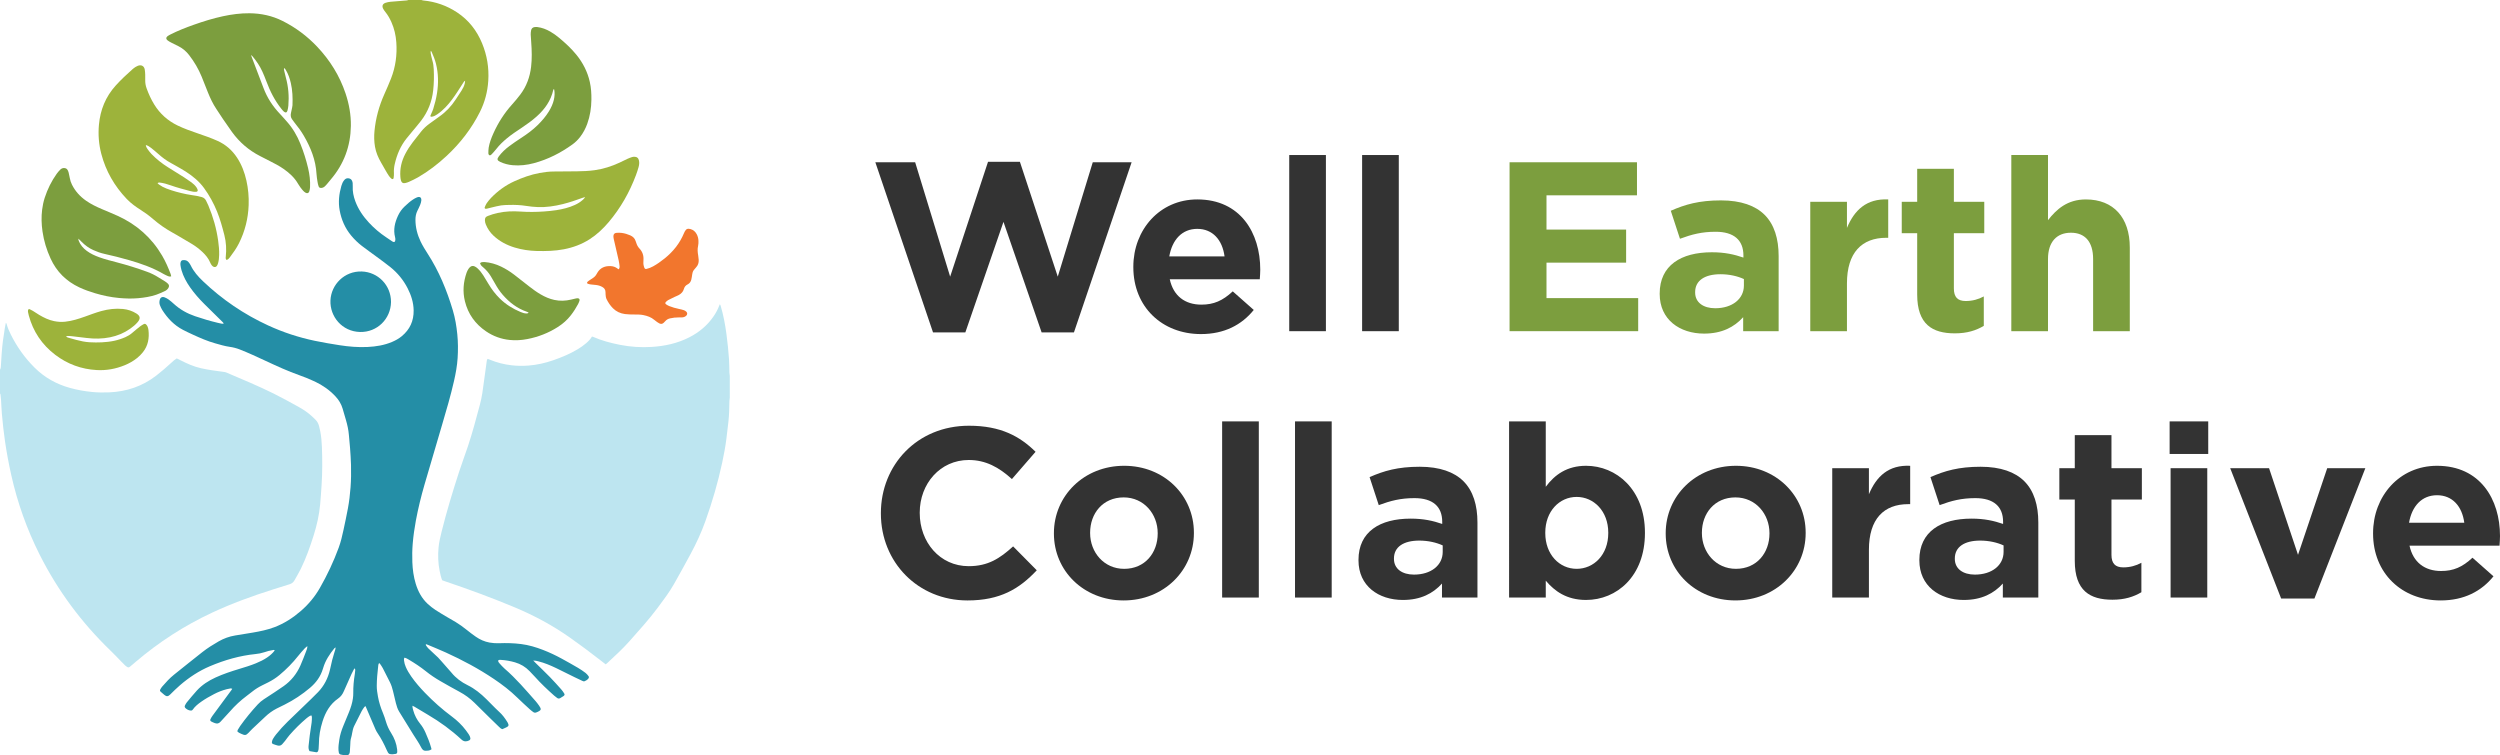
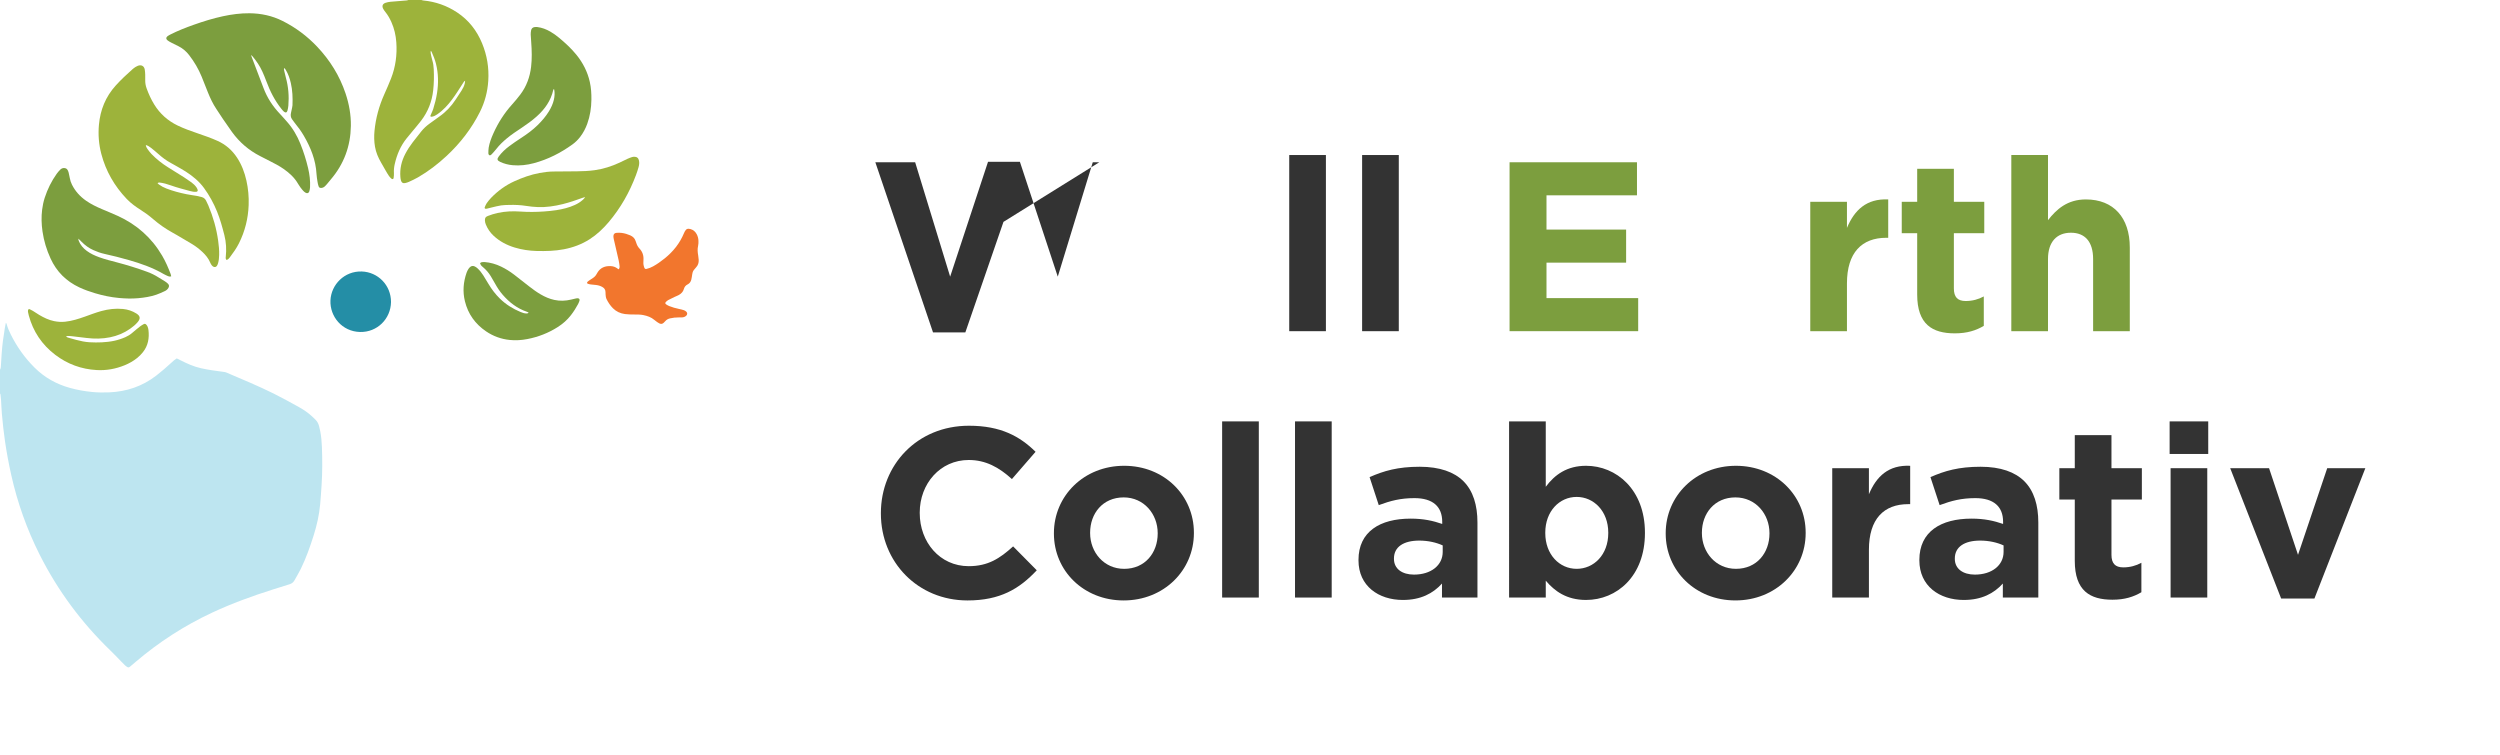
<svg xmlns="http://www.w3.org/2000/svg" version="1.1" id="Layer_1" x="0px" y="0px" viewBox="0 0 288 87.03" style="enable-background:new 0 0 288 87.03;" xml:space="preserve">
  <style type="text/css">
	.st0{fill:#BDE5F0;}
	.st1{fill:#9DB33B;}
	.st2{fill:#7C9E3E;}
	.st3{fill:#F2762D;}
	.st4{fill:#248EA6;}
	.st5{fill:#333333;}
</style>
  <g>
    <g>
      <g>
        <g>
          <path class="st0" d="M0,42.585c0.103-0.153,0.095-0.33,0.107-0.501c0.033-0.456,0.055-0.914,0.087-1.37      c0.069-0.979,0.199-1.95,0.363-2.917c0.033-0.193,0.073-0.384,0.116-0.611c0.041,0.054,0.076,0.081,0.084,0.114      c0.109,0.424,0.283,0.823,0.477,1.214c0.707,1.427,1.617,2.71,2.748,3.835c1.146,1.14,2.507,1.902,4.06,2.334      c0.851,0.237,1.716,0.391,2.596,0.475c0.654,0.062,1.307,0.07,1.96,0.041c1.989-0.09,3.799-0.694,5.388-1.92      c0.588-0.453,1.147-0.939,1.693-1.44c0.128-0.118,0.255-0.238,0.39-0.349c0.091-0.075,0.194-0.135,0.295-0.204      c0.149,0.075,0.285,0.142,0.42,0.211c0.757,0.387,1.532,0.733,2.365,0.922c0.424,0.096,0.853,0.169,1.283,0.237      c0.484,0.076,0.971,0.132,1.455,0.203c0.085,0.012,0.168,0.045,0.248,0.079c1.81,0.775,3.631,1.528,5.396,2.403      c0.984,0.488,1.944,1.026,2.908,1.556c0.545,0.3,1.058,0.653,1.516,1.077c0.638,0.59,0.735,0.684,0.935,1.697      c0.118,0.599,0.169,1.209,0.193,1.819c0.056,1.471,0.06,2.942-0.038,4.412c-0.049,0.728-0.096,1.457-0.162,2.184      c-0.111,1.231-0.382,2.428-0.754,3.606c-0.413,1.31-0.871,2.602-1.475,3.837c-0.22,0.449-0.486,0.876-0.724,1.316      c-0.132,0.243-0.324,0.389-0.593,0.468c-0.626,0.184-1.246,0.388-1.868,0.585c-2.398,0.76-4.759,1.617-7.04,2.682      c-3.198,1.493-6.132,3.395-8.818,5.681c-0.208,0.177-0.412,0.357-0.623,0.529c-0.155,0.126-0.211,0.126-0.381,0.018      c-0.073-0.047-0.143-0.1-0.206-0.16c-0.149-0.144-0.292-0.293-0.437-0.441c-0.412-0.42-0.813-0.851-1.237-1.259      c-3.347-3.232-6.079-6.915-8.17-11.074c-1.465-2.914-2.549-5.962-3.26-9.144c-0.288-1.286-0.528-2.58-0.72-3.885      c-0.155-1.057-0.269-2.118-0.362-3.181c-0.044-0.51-0.059-1.023-0.092-1.534c-0.015-0.228-0.041-0.455-0.068-0.682      C0.05,45.406,0.019,45.37,0,45.333C0,44.417,0,43.501,0,42.585z" />
-           <path class="st0" d="M84.072,45.79c-0.014,0.129-0.037,0.257-0.042,0.386c-0.014,0.414-0.013,0.828-0.032,1.242      c-0.016,0.37-0.039,0.74-0.079,1.109c-0.07,0.661-0.153,1.32-0.234,1.98c-0.115,0.93-0.288,1.851-0.483,2.767      c-0.489,2.293-1.148,4.538-1.934,6.746c-0.465,1.306-1.048,2.56-1.703,3.78c-0.629,1.171-1.271,2.334-1.927,3.49      c-0.55,0.969-1.226,1.853-1.889,2.745c-1.003,1.35-2.136,2.589-3.249,3.846c-0.804,0.909-1.704,1.717-2.588,2.543      c-0.039,0.036-0.084,0.066-0.138,0.108c-0.195-0.15-0.385-0.296-0.573-0.443c-1.177-0.92-2.372-1.813-3.595-2.672      c-1.96-1.376-4.053-2.503-6.262-3.429c-2.641-1.107-5.325-2.095-8.037-3.01c-0.123-0.042-0.245-0.087-0.369-0.131      c-0.141-0.353-0.218-0.715-0.291-1.077c-0.179-0.894-0.21-1.796-0.125-2.701c0.058-0.619,0.203-1.224,0.353-1.827      c0.579-2.326,1.274-4.617,2.015-6.895c0.32-0.983,0.686-1.951,1.013-2.932c0.526-1.581,0.952-3.192,1.382-4.801      c0.234-0.877,0.355-1.771,0.466-2.668c0.096-0.778,0.212-1.554,0.32-2.331c0.013-0.096,0.019-0.196,0.117-0.275      c0.083,0.032,0.174,0.066,0.263,0.103c0.799,0.332,1.628,0.538,2.488,0.638c0.643,0.075,1.286,0.082,1.926,0.033      c0.991-0.075,1.956-0.294,2.896-0.623c0.968-0.338,1.91-0.732,2.791-1.261c0.346-0.208,0.678-0.437,0.982-0.703      c0.255-0.222,0.493-0.46,0.661-0.761c0.056,0.017,0.099,0.025,0.138,0.042c0.992,0.435,2.031,0.706,3.09,0.916      c1.205,0.239,2.421,0.317,3.643,0.241c1.511-0.094,2.974-0.409,4.336-1.105c1.127-0.576,2.074-1.359,2.794-2.407      c0.26-0.378,0.481-0.778,0.644-1.208c0.023-0.06,0.051-0.119,0.09-0.209c0.037,0.074,0.067,0.117,0.081,0.165      c0.323,1.077,0.529,2.178,0.677,3.292c0.128,0.962,0.226,1.926,0.295,2.894c0.037,0.51,0.029,1.024,0.046,1.536      c0.004,0.128,0.028,0.256,0.042,0.384C84.072,44.133,84.072,44.962,84.072,45.79z" />
        </g>
      </g>
      <g>
        <g>
          <g>
            <path class="st1" d="M48.546,0c0.072,0.019,0.143,0.049,0.216,0.056c1.415,0.133,2.716,0.594,3.9,1.377       c1.332,0.882,2.267,2.087,2.874,3.556c0.571,1.383,0.808,2.825,0.713,4.315c-0.08,1.264-0.398,2.469-0.969,3.604       c-0.965,1.921-2.262,3.591-3.831,5.054c-1.008,0.939-2.097,1.773-3.291,2.465c-0.338,0.196-0.697,0.358-1.052,0.523       c-0.137,0.064-0.286,0.106-0.434,0.139c-0.244,0.054-0.401-0.037-0.475-0.28c-0.041-0.134-0.061-0.277-0.073-0.417       c-0.079-0.95,0.131-1.839,0.572-2.679c0.244-0.465,0.529-0.902,0.848-1.318c0.325-0.424,0.656-0.843,0.989-1.26       c0.267-0.334,0.578-0.623,0.924-0.874c0.388-0.282,0.775-0.565,1.167-0.841c0.759-0.534,1.38-1.199,1.885-1.974       c0.22-0.338,0.448-0.67,0.663-1.012c0.168-0.268,0.313-0.55,0.378-0.864c0.015-0.073,0.018-0.149,0.032-0.27       c-0.068,0.053-0.114,0.074-0.137,0.11c-0.244,0.375-0.48,0.753-0.725,1.127c-0.424,0.648-0.87,1.28-1.413,1.838       c-0.29,0.298-0.602,0.569-0.946,0.802c-0.172,0.116-0.352,0.219-0.56,0.259c-0.042,0.008-0.086,0.013-0.129,0.014       c-0.053,0.001-0.107-0.062-0.091-0.11c0.024-0.071,0.058-0.139,0.087-0.209c0.08-0.19,0.176-0.375,0.237-0.571       c0.188-0.603,0.344-1.215,0.441-1.841c0.175-1.132,0.157-2.259-0.121-3.375c-0.119-0.476-0.308-0.93-0.505-1.379       c-0.015-0.034-0.051-0.058-0.1-0.111c-0.041,0.235,0.028,0.422,0.062,0.61c0.031,0.171,0.074,0.341,0.125,0.507       c0.1,0.326,0.142,0.661,0.159,0.998c0.041,0.818,0.026,1.635-0.065,2.449c-0.143,1.284-0.598,2.45-1.384,3.479       c-0.311,0.407-0.646,0.795-0.972,1.19c-0.228,0.278-0.461,0.552-0.687,0.832c-0.714,0.882-1.141,1.898-1.388,2.997       c-0.077,0.342-0.113,0.686-0.091,1.038c0.011,0.183-0.009,0.37-0.036,0.551c-0.02,0.136-0.136,0.174-0.242,0.083       c-0.107-0.091-0.209-0.194-0.288-0.309c-0.136-0.197-0.257-0.405-0.377-0.612c-0.181-0.31-0.354-0.625-0.535-0.936       c-0.331-0.57-0.588-1.168-0.701-1.82c-0.105-0.605-0.117-1.216-0.059-1.825c0.14-1.465,0.525-2.866,1.124-4.21       c0.27-0.607,0.539-1.215,0.781-1.833c0.525-1.341,0.713-2.737,0.609-4.17c-0.058-0.808-0.236-1.593-0.571-2.337       c-0.185-0.409-0.402-0.797-0.685-1.147c-0.095-0.118-0.187-0.243-0.257-0.377c-0.162-0.311-0.075-0.559,0.254-0.682       C44.588,0.262,44.796,0.222,45,0.203c0.618-0.059,1.238-0.1,1.857-0.152C46.919,0.046,46.98,0.018,47.041,0       C47.543,0,48.044,0,48.546,0z" />
          </g>
          <g>
            <path class="st2" d="M32.735,7.853c-0.039,0.095-0.019,0.19,0.001,0.28c0.063,0.276,0.125,0.552,0.2,0.825       c0.289,1.052,0.374,2.122,0.284,3.206c-0.016,0.194-0.053,0.389-0.105,0.577c-0.067,0.239-0.224,0.28-0.414,0.114       c-0.105-0.093-0.195-0.205-0.283-0.315c-0.765-0.953-1.307-2.029-1.731-3.169c-0.14-0.377-0.294-0.75-0.459-1.118       c-0.288-0.64-0.678-1.217-1.129-1.754c-0.041-0.049-0.091-0.089-0.173-0.169c0.022,0.086,0.027,0.127,0.042,0.164       c0.461,1.211,0.932,2.418,1.383,3.632c0.421,1.132,1.065,2.116,1.893,2.988c0.278,0.292,0.54,0.599,0.808,0.9       c0.675,0.757,1.176,1.618,1.554,2.556c0.367,0.911,0.663,1.846,0.888,2.799c0.17,0.721,0.262,1.459,0.224,2.205       c-0.008,0.161-0.038,0.326-0.088,0.479c-0.065,0.198-0.239,0.258-0.42,0.153c-0.102-0.059-0.198-0.137-0.279-0.224       c-0.119-0.127-0.226-0.265-0.33-0.405c-0.091-0.122-0.177-0.249-0.252-0.382c-0.408-0.718-0.998-1.259-1.666-1.726       c-0.51-0.358-1.061-0.643-1.616-0.922c-0.37-0.186-0.736-0.378-1.105-0.566c-1.306-0.666-2.385-1.599-3.243-2.785       c-0.351-0.486-0.69-0.98-1.027-1.475c-0.264-0.387-0.514-0.784-0.774-1.173c-0.395-0.592-0.696-1.232-0.961-1.89       c-0.244-0.606-0.475-1.217-0.724-1.821c-0.366-0.892-0.849-1.716-1.439-2.48c-0.333-0.43-0.731-0.776-1.215-1.022       c-0.291-0.148-0.587-0.287-0.876-0.438C19.56,4.823,19.417,4.74,19.29,4.639c-0.182-0.145-0.179-0.322,0.003-0.463       c0.102-0.079,0.219-0.141,0.335-0.201c0.864-0.441,1.767-0.791,2.68-1.116c1.108-0.394,2.229-0.741,3.379-0.989       c1.004-0.216,2.018-0.35,3.045-0.342c1.335,0.01,2.611,0.281,3.814,0.883c1.508,0.755,2.835,1.748,3.991,2.97       c1.472,1.558,2.583,3.338,3.267,5.375c0.409,1.218,0.635,2.469,0.615,3.755c-0.037,2.33-0.798,4.395-2.319,6.171       c-0.135,0.157-0.261,0.322-0.395,0.479c-0.092,0.108-0.184,0.216-0.289,0.311c-0.114,0.103-0.25,0.174-0.411,0.179       c-0.159,0.005-0.254-0.042-0.304-0.192c-0.055-0.164-0.096-0.335-0.123-0.506c-0.048-0.301-0.099-0.604-0.116-0.907       c-0.087-1.609-0.671-3.051-1.471-4.421c-0.303-0.519-0.656-1.003-1.039-1.465c-0.111-0.134-0.208-0.279-0.309-0.421       c-0.156-0.219-0.181-0.461-0.125-0.717c0.046-0.213,0.093-0.425,0.137-0.639c0.017-0.085,0.035-0.171,0.039-0.258       c0.034-0.863,0.003-1.721-0.193-2.567c-0.124-0.534-0.3-1.046-0.587-1.516c-0.034-0.056-0.072-0.109-0.112-0.161       C32.791,7.868,32.765,7.866,32.735,7.853z" />
          </g>
          <g>
            <path class="st1" d="M16.799,16.705c0.023,0.204,0.101,0.338,0.189,0.459c0.147,0.202,0.297,0.405,0.47,0.584       c0.571,0.59,1.212,1.095,1.908,1.531c0.609,0.382,1.222,0.757,1.829,1.142c0.294,0.187,0.582,0.384,0.863,0.59       c0.22,0.161,0.42,0.349,0.576,0.575c0.06,0.088,0.107,0.189,0.138,0.291c0.032,0.103-0.036,0.203-0.144,0.214       c-0.118,0.012-0.24,0.009-0.358-0.004c-0.118-0.013-0.236-0.043-0.351-0.074c-0.755-0.206-1.515-0.396-2.253-0.662       c-0.42-0.151-0.849-0.275-1.295-0.325c-0.068-0.008-0.068-0.007-0.224,0.065c0.055,0.056,0.099,0.116,0.157,0.158       c0.266,0.193,0.553,0.347,0.859,0.465c0.753,0.291,1.53,0.497,2.32,0.657c0.394,0.08,0.795,0.128,1.191,0.198       c0.192,0.034,0.382,0.084,0.57,0.135c0.221,0.061,0.387,0.198,0.491,0.402c0.094,0.184,0.185,0.37,0.266,0.561       c0.553,1.311,0.937,2.669,1.133,4.079c0.075,0.541,0.128,1.082,0.113,1.628c-0.009,0.316-0.036,0.631-0.122,0.937       c-0.029,0.103-0.07,0.207-0.126,0.299c-0.103,0.168-0.286,0.206-0.451,0.095c-0.071-0.047-0.134-0.113-0.183-0.183       c-0.062-0.089-0.114-0.186-0.156-0.286c-0.199-0.472-0.516-0.856-0.883-1.203c-0.366-0.346-0.765-0.651-1.192-0.913       c-0.575-0.353-1.161-0.689-1.743-1.03c-0.16-0.094-0.322-0.183-0.484-0.273c-0.813-0.45-1.575-0.973-2.276-1.583       c-0.436-0.38-0.902-0.721-1.391-1.03c-0.591-0.374-1.159-0.779-1.643-1.287c-1.41-1.48-2.403-3.197-2.924-5.179       c-0.291-1.107-0.378-2.234-0.275-3.371c0.155-1.711,0.771-3.228,1.933-4.513c0.608-0.672,1.268-1.29,1.946-1.889       c0.106-0.093,0.222-0.175,0.341-0.253c0.081-0.053,0.17-0.097,0.261-0.132c0.404-0.155,0.731,0.024,0.799,0.444       c0.031,0.193,0.043,0.39,0.051,0.586c0.008,0.207,0.005,0.414,0.001,0.621c-0.006,0.32,0.046,0.63,0.153,0.93       c0.235,0.658,0.524,1.291,0.892,1.887c0.659,1.068,1.559,1.865,2.687,2.411c0.756,0.365,1.546,0.643,2.339,0.914       c0.762,0.26,1.521,0.524,2.257,0.855c0.941,0.423,1.684,1.073,2.249,1.932c0.534,0.811,0.87,1.704,1.081,2.646       c0.208,0.93,0.292,1.872,0.257,2.824c-0.057,1.546-0.424,3.014-1.117,4.399c-0.289,0.577-0.663,1.1-1.05,1.614       c-0.097,0.128-0.199,0.259-0.388,0.307c-0.032-0.062-0.074-0.113-0.086-0.171c-0.013-0.062-0.002-0.13,0.005-0.195       c0.089-0.842,0.049-1.673-0.162-2.497c-0.235-0.918-0.483-1.833-0.841-2.711c-0.391-0.961-0.887-1.869-1.499-2.709       c-0.567-0.778-1.296-1.379-2.1-1.894c-0.33-0.211-0.673-0.402-1.012-0.599c-0.226-0.131-0.453-0.261-0.684-0.383       c-0.543-0.288-1.028-0.654-1.483-1.064c-0.275-0.248-0.563-0.482-0.854-0.711C17.212,16.888,17.038,16.776,16.799,16.705z" />
          </g>
          <g>
            <path class="st2" d="M19.724,31.83c-0.152,0.049-0.256,0.032-0.357-0.015c-0.168-0.078-0.341-0.147-0.5-0.24       c-1.259-0.738-2.623-1.214-4.018-1.615c-0.941-0.27-1.89-0.509-2.847-0.72c-0.427-0.094-0.834-0.246-1.233-0.422       c-0.516-0.227-0.961-0.554-1.357-0.951c-0.113-0.114-0.222-0.233-0.398-0.376c0.027,0.126,0.032,0.189,0.054,0.246       c0.187,0.483,0.515,0.856,0.924,1.161c0.44,0.329,0.936,0.553,1.45,0.739c0.666,0.242,1.352,0.411,2.036,0.59       c1.179,0.309,2.342,0.671,3.486,1.09c0.451,0.165,0.88,0.376,1.287,0.634c0.248,0.158,0.504,0.303,0.752,0.462       c0.119,0.076,0.234,0.161,0.335,0.259c0.16,0.155,0.172,0.31,0.058,0.502c-0.098,0.165-0.242,0.284-0.412,0.362       c-0.316,0.145-0.632,0.295-0.96,0.408c-0.682,0.235-1.39,0.343-2.109,0.408c-0.743,0.067-1.483,0.041-2.22-0.027       c-0.934-0.086-1.849-0.279-2.749-0.547c-0.616-0.184-1.22-0.397-1.803-0.67c-1.511-0.708-2.623-1.809-3.318-3.331       c-0.456-0.997-0.773-2.032-0.929-3.119c-0.12-0.836-0.146-1.672-0.041-2.509c0.058-0.465,0.153-0.923,0.299-1.371       c0.323-0.991,0.778-1.917,1.384-2.765c0.12-0.167,0.258-0.324,0.404-0.47c0.126-0.127,0.284-0.198,0.473-0.183       c0.164,0.013,0.295,0.082,0.374,0.226c0.051,0.095,0.094,0.198,0.12,0.302c0.053,0.211,0.099,0.424,0.135,0.639       c0.044,0.26,0.127,0.504,0.245,0.741c0.379,0.758,0.928,1.366,1.62,1.85c0.565,0.396,1.182,0.694,1.814,0.964       c0.61,0.261,1.227,0.509,1.831,0.783c2.188,0.994,3.91,2.512,5.128,4.591c0.392,0.669,0.701,1.378,0.974,2.103       C19.682,31.636,19.696,31.721,19.724,31.83z" />
          </g>
          <g>
            <path class="st1" d="M67.41,22.699c-0.13,0.039-0.222,0.062-0.31,0.094c-0.745,0.275-1.497,0.528-2.269,0.72       c-0.944,0.235-1.902,0.381-2.877,0.342c-0.445-0.018-0.892-0.062-1.332-0.133c-0.649-0.104-1.3-0.132-1.954-0.114       c-0.315,0.008-0.634,0.009-0.944,0.055c-0.364,0.055-0.722,0.155-1.082,0.238c-0.18,0.042-0.358,0.091-0.538,0.134       c-0.042,0.01-0.086,0.016-0.129,0.018c-0.105,0.003-0.174-0.073-0.136-0.166c0.065-0.161,0.126-0.329,0.224-0.469       c0.156-0.222,0.327-0.437,0.516-0.632c0.774-0.797,1.66-1.443,2.674-1.903c0.934-0.424,1.895-0.768,2.906-0.956       c0.515-0.095,1.033-0.162,1.557-0.169c0.916-0.011,1.831-0.008,2.747-0.022c0.675-0.01,1.351-0.034,2.021-0.128       c1.009-0.141,1.972-0.444,2.894-0.875c0.306-0.143,0.605-0.298,0.912-0.439c0.167-0.077,0.342-0.14,0.517-0.198       c0.081-0.027,0.171-0.037,0.257-0.038c0.305-0.004,0.488,0.15,0.548,0.45c0.051,0.252,0.019,0.502-0.049,0.744       c-0.085,0.304-0.182,0.605-0.293,0.9c-0.742,1.987-1.773,3.808-3.145,5.431c-0.644,0.761-1.361,1.441-2.205,1.981       c-0.911,0.582-1.904,0.949-2.963,1.152c-1.034,0.198-2.077,0.222-3.125,0.197c-0.865-0.021-1.713-0.149-2.541-0.398       c-0.909-0.274-1.731-0.708-2.431-1.358c-0.389-0.362-0.682-0.79-0.885-1.28c-0.063-0.152-0.109-0.308-0.113-0.474       c-0.008-0.295,0.064-0.418,0.339-0.526c0.365-0.143,0.739-0.258,1.122-0.343c0.869-0.193,1.745-0.225,2.631-0.164       c0.892,0.062,1.786,0.056,2.679-0.007c0.489-0.035,0.977-0.079,1.461-0.155c0.734-0.115,1.451-0.288,2.129-0.598       c0.328-0.15,0.635-0.337,0.904-0.58C67.226,22.944,67.324,22.857,67.41,22.699z" />
          </g>
          <g>
            <path class="st2" d="M63.799,10.254c-0.025,0.041-0.055,0.071-0.063,0.107c-0.278,1.241-0.977,2.219-1.907,3.052       c-0.537,0.481-1.121,0.9-1.72,1.3c-0.589,0.393-1.183,0.78-1.728,1.235c-0.436,0.364-0.848,0.751-1.196,1.203       c-0.153,0.198-0.325,0.381-0.493,0.567c-0.072,0.08-0.146,0.164-0.265,0.182c-0.123-0.04-0.167-0.141-0.166-0.253       c0.003-0.217,0-0.437,0.037-0.65c0.097-0.561,0.299-1.091,0.53-1.609c0.55-1.233,1.266-2.358,2.172-3.362       c0.328-0.364,0.643-0.742,0.939-1.132c0.714-0.943,1.104-2.017,1.243-3.187c0.111-0.935,0.084-1.871,0.016-2.807       c-0.022-0.304-0.051-0.609-0.06-0.913c-0.005-0.162,0.012-0.327,0.044-0.486c0.042-0.211,0.175-0.35,0.396-0.379       c0.106-0.014,0.217-0.019,0.323-0.006c0.537,0.066,1.031,0.26,1.498,0.528c0.36,0.207,0.696,0.449,1.014,0.715       c0.711,0.595,1.395,1.22,1.982,1.943c0.754,0.927,1.287,1.964,1.55,3.134c0.152,0.674,0.193,1.358,0.184,2.046       c-0.012,0.955-0.153,1.887-0.481,2.788c-0.195,0.536-0.457,1.035-0.805,1.489c-0.254,0.331-0.545,0.624-0.883,0.869       c-1.362,0.985-2.837,1.737-4.468,2.172c-0.796,0.212-1.604,0.305-2.426,0.232c-0.502-0.044-0.987-0.168-1.444-0.384       c-0.353-0.167-0.393-0.32-0.159-0.633c0.342-0.457,0.756-0.846,1.213-1.184c0.437-0.324,0.886-0.635,1.343-0.929       c0.689-0.444,1.346-0.926,1.932-1.502c0.483-0.476,0.923-0.987,1.279-1.566c0.257-0.42,0.464-0.861,0.577-1.345       c0.091-0.387,0.11-0.775,0.04-1.167C63.845,10.303,63.826,10.289,63.799,10.254z" />
          </g>
          <g>
            <path class="st3" d="M71.27,31.027c0.116-0.133,0.115-0.268,0.101-0.396c-0.024-0.216-0.055-0.432-0.102-0.644       c-0.182-0.807-0.372-1.612-0.556-2.419c-0.026-0.116-0.048-0.236-0.048-0.354c-0.001-0.227,0.123-0.372,0.353-0.39       c0.205-0.016,0.416-0.018,0.619,0.01c0.334,0.046,0.658,0.143,0.969,0.28c0.306,0.135,0.525,0.345,0.624,0.67       c0.022,0.073,0.053,0.143,0.076,0.216c0.074,0.232,0.184,0.445,0.352,0.621c0.361,0.378,0.507,0.824,0.469,1.344       c-0.017,0.237-0.026,0.48,0.048,0.714c0.019,0.062,0.034,0.127,0.061,0.185c0.048,0.101,0.132,0.143,0.242,0.117       c0.266-0.063,0.518-0.164,0.758-0.295c0.47-0.257,0.902-0.571,1.32-0.904c0.989-0.79,1.755-1.752,2.242-2.927       c0.029-0.07,0.064-0.139,0.1-0.205c0.156-0.286,0.334-0.349,0.657-0.258c0.319,0.09,0.553,0.297,0.708,0.591       c0.124,0.235,0.19,0.489,0.199,0.752c0.007,0.194,0.005,0.396-0.039,0.584c-0.087,0.372-0.058,0.734,0.009,1.102       c0.031,0.171,0.05,0.345,0.06,0.519c0.019,0.331-0.078,0.629-0.308,0.869c-0.467,0.49-0.398,0.608-0.486,1.106       c-0.019,0.107-0.035,0.215-0.064,0.319c-0.064,0.23-0.195,0.419-0.411,0.525c-0.232,0.114-0.371,0.288-0.44,0.535       c-0.086,0.312-0.299,0.53-0.572,0.685c-0.16,0.091-0.337,0.151-0.504,0.23c-0.245,0.117-0.492,0.232-0.73,0.362       c-0.103,0.056-0.193,0.142-0.276,0.226c-0.08,0.081-0.074,0.188,0.022,0.255c0.114,0.081,0.238,0.154,0.368,0.206       c0.364,0.145,0.74,0.253,1.125,0.331c0.192,0.038,0.383,0.084,0.568,0.145c0.1,0.033,0.198,0.096,0.276,0.168       c0.152,0.14,0.139,0.353-0.022,0.486c-0.129,0.107-0.282,0.165-0.449,0.175c-0.13,0.008-0.261,0.006-0.392,0.004       c-0.339-0.005-0.673,0.034-1.004,0.109c-0.221,0.05-0.405,0.152-0.554,0.323c-0.057,0.066-0.119,0.127-0.183,0.187       c-0.154,0.145-0.328,0.162-0.511,0.065c-0.086-0.046-0.17-0.099-0.249-0.155c-0.106-0.076-0.212-0.154-0.311-0.239       c-0.367-0.315-0.804-0.465-1.269-0.56c-0.345-0.071-0.693-0.063-1.042-0.067c-0.36-0.003-0.718-0.002-1.077-0.051       c-0.538-0.073-1-0.282-1.385-0.668c-0.304-0.305-0.538-0.656-0.73-1.039c-0.085-0.17-0.105-0.354-0.118-0.539       c-0.007-0.098-0.008-0.196-0.01-0.294c-0.004-0.267-0.142-0.452-0.364-0.579c-0.22-0.125-0.46-0.197-0.71-0.228       c-0.205-0.025-0.413-0.036-0.618-0.063c-0.117-0.016-0.235-0.042-0.347-0.081c-0.09-0.031-0.109-0.148-0.04-0.218       c0.053-0.054,0.114-0.101,0.177-0.143c0.153-0.104,0.309-0.204,0.463-0.307c0.175-0.117,0.318-0.264,0.416-0.453       c0.025-0.048,0.054-0.094,0.082-0.141c0.34-0.582,0.869-0.796,1.515-0.772c0.299,0.011,0.579,0.098,0.817,0.291       C71.177,30.973,71.216,30.992,71.27,31.027z" />
          </g>
          <g>
            <path class="st2" d="M60.892,36.002c-0.063-0.029-0.119-0.06-0.179-0.08c-1.124-0.384-2.032-1.076-2.801-1.965       c-0.336-0.389-0.621-0.813-0.868-1.264c-0.162-0.296-0.331-0.588-0.508-0.876c-0.241-0.393-0.538-0.739-0.891-1.036       c-0.233-0.196-0.23-0.2-0.345-0.451c0.041-0.034,0.081-0.097,0.133-0.107c0.126-0.026,0.259-0.046,0.386-0.036       c0.669,0.053,1.304,0.233,1.908,0.525c0.532,0.257,1.03,0.569,1.498,0.927c0.589,0.45,1.167,0.913,1.751,1.368       c0.421,0.329,0.853,0.642,1.316,0.911c0.491,0.286,1.007,0.511,1.566,0.633c0.652,0.142,1.297,0.116,1.941-0.04       c0.18-0.044,0.36-0.086,0.54-0.127c0.053-0.012,0.107-0.022,0.161-0.026c0.221-0.014,0.318,0.127,0.25,0.302       c-0.047,0.121-0.089,0.247-0.15,0.361c-0.242,0.452-0.516,0.884-0.831,1.29c-0.425,0.549-0.939,0.999-1.523,1.37       c-1.078,0.686-2.245,1.139-3.5,1.38c-0.669,0.129-1.343,0.172-2.016,0.104c-0.991-0.099-1.908-0.431-2.734-0.992       c-1.25-0.849-2.078-2-2.439-3.473c-0.272-1.111-0.18-2.205,0.192-3.28c0.053-0.153,0.131-0.299,0.216-0.438       c0.055-0.091,0.133-0.173,0.217-0.24c0.136-0.108,0.293-0.132,0.462-0.068c0.146,0.055,0.267,0.146,0.378,0.25       c0.256,0.24,0.472,0.514,0.658,0.81c0.203,0.322,0.399,0.649,0.594,0.977c0.37,0.621,0.804,1.191,1.322,1.697       c0.688,0.671,1.488,1.167,2.372,1.534c0.221,0.092,0.447,0.175,0.692,0.169C60.746,36.11,60.831,36.106,60.892,36.002z" />
          </g>
          <g>
            <path class="st1" d="M7.617,38.724c0.079,0.146,0.198,0.158,0.293,0.188c0.279,0.089,0.564,0.162,0.847,0.238       c0.516,0.137,1.039,0.249,1.572,0.279c0.467,0.026,0.938,0.031,1.405,0.007c0.477-0.025,0.954-0.075,1.425-0.177       c0.448-0.098,0.882-0.237,1.299-0.425c0.279-0.126,0.538-0.281,0.771-0.484c0.304-0.265,0.618-0.518,0.934-0.767       c0.119-0.093,0.257-0.162,0.387-0.24c0.112-0.068,0.216-0.036,0.296,0.049c0.065,0.07,0.125,0.154,0.159,0.242       c0.047,0.121,0.082,0.25,0.097,0.378c0.109,0.932-0.035,1.802-0.637,2.558c-0.198,0.248-0.419,0.473-0.667,0.671       c-0.437,0.349-0.918,0.622-1.435,0.834c-1.034,0.424-2.112,0.617-3.224,0.555c-1.764-0.098-3.362-0.681-4.77-1.752       c-1.535-1.168-2.558-2.685-3.056-4.551c-0.034-0.126-0.066-0.253-0.086-0.382c-0.012-0.074-0.006-0.152,0.006-0.226       c0.011-0.076,0.106-0.136,0.174-0.105c0.128,0.058,0.255,0.121,0.375,0.195c0.25,0.154,0.491,0.325,0.744,0.474       c0.537,0.315,1.094,0.585,1.71,0.71c0.418,0.085,0.837,0.113,1.266,0.068c0.787-0.082,1.53-0.321,2.269-0.583       c0.625-0.222,1.243-0.462,1.883-0.64c0.827-0.229,1.665-0.329,2.52-0.244c0.549,0.054,1.064,0.226,1.533,0.518       c0.456,0.283,0.501,0.582,0.155,0.993c-0.254,0.302-0.56,0.549-0.881,0.775c-0.696,0.489-1.466,0.805-2.297,0.975       c-0.894,0.182-1.794,0.189-2.698,0.079c-0.54-0.065-1.08-0.137-1.62-0.194C8.128,38.713,7.889,38.688,7.617,38.724z" />
          </g>
        </g>
      </g>
      <g>
        <g>
-           <path class="st4" d="M35.404,74.434c-0.106,0.091-0.224,0.171-0.317,0.274c-0.248,0.274-0.497,0.55-0.726,0.84      c-0.644,0.817-1.368,1.553-2.168,2.217c-0.405,0.336-0.844,0.616-1.314,0.851c-0.214,0.107-0.429,0.214-0.644,0.319      c-0.422,0.207-0.821,0.449-1.187,0.746c-0.195,0.158-0.395,0.309-0.596,0.459c-0.728,0.543-1.39,1.156-1.985,1.843      c-0.342,0.395-0.717,0.762-1.061,1.156c-0.196,0.225-0.416,0.256-0.673,0.156c-0.141-0.055-0.282-0.114-0.413-0.189      c-0.099-0.057-0.126-0.15-0.075-0.256c0.066-0.136,0.142-0.27,0.232-0.392c0.729-0.993,1.462-1.982,2.193-2.973      c0.026-0.035,0.047-0.073,0.084-0.132c-0.068-0.021-0.127-0.058-0.18-0.051c-0.15,0.02-0.3,0.053-0.447,0.091      c-0.508,0.13-0.995,0.319-1.459,0.561c-0.503,0.262-0.997,0.538-1.461,0.865c-0.376,0.264-0.736,0.546-1.002,0.928      c-0.064,0.093-0.15,0.121-0.254,0.109c-0.224-0.027-0.415-0.124-0.58-0.277c-0.101-0.094-0.122-0.205-0.058-0.325      c0.062-0.115,0.119-0.236,0.201-0.335c0.383-0.461,0.76-0.928,1.164-1.37c0.605-0.66,1.348-1.134,2.158-1.505      c0.882-0.404,1.802-0.705,2.729-0.987c0.645-0.196,1.291-0.39,1.916-0.646c0.455-0.186,0.895-0.399,1.302-0.677      c0.326-0.222,0.62-0.479,0.857-0.793c-0.027-0.072-0.081-0.078-0.136-0.068c-0.192,0.036-0.385,0.069-0.575,0.116      c-0.169,0.042-0.334,0.098-0.499,0.153c-0.322,0.107-0.655,0.168-0.99,0.202c-1.825,0.185-3.565,0.687-5.247,1.398      c-1.275,0.539-2.418,1.297-3.463,2.199c-0.396,0.341-0.766,0.713-1.14,1.078c-0.229,0.223-0.405,0.24-0.653,0.033      c-0.142-0.118-0.281-0.241-0.421-0.362c-0.089-0.078-0.114-0.151-0.056-0.26c0.066-0.124,0.145-0.244,0.236-0.35      c0.421-0.487,0.853-0.962,1.359-1.365c1.092-0.868,2.174-1.749,3.273-2.608c0.584-0.456,1.212-0.851,1.856-1.219      c0.593-0.339,1.222-0.568,1.894-0.681c0.687-0.116,1.375-0.22,2.062-0.338c0.837-0.143,1.668-0.315,2.466-0.616      c1.125-0.424,2.116-1.066,3.024-1.846c0.894-0.768,1.639-1.66,2.222-2.681c0.85-1.487,1.579-3.032,2.169-4.641      c0.244-0.667,0.403-1.357,0.552-2.048c0.176-0.82,0.351-1.64,0.505-2.464c0.15-0.803,0.246-1.614,0.306-2.431      c0.064-0.86,0.077-1.721,0.053-2.582c-0.018-0.653-0.065-1.306-0.111-1.958c-0.035-0.5-0.094-0.998-0.134-1.497      c-0.047-0.59-0.176-1.162-0.34-1.728c-0.127-0.439-0.255-0.878-0.385-1.317c-0.161-0.543-0.452-1.009-0.84-1.421      c-0.674-0.716-1.464-1.266-2.351-1.685c-0.581-0.274-1.177-0.514-1.782-0.728c-1.337-0.471-2.621-1.064-3.904-1.662      c-0.976-0.455-1.954-0.91-2.957-1.304c-0.376-0.148-0.762-0.249-1.165-0.305c-0.571-0.08-1.125-0.25-1.68-0.406      c-0.883-0.248-1.721-0.612-2.552-0.994c-0.386-0.177-0.77-0.358-1.147-0.553c-1.026-0.531-1.791-1.339-2.403-2.302      c-0.104-0.164-0.179-0.348-0.255-0.528c-0.083-0.197-0.079-0.406-0.032-0.611c0.068-0.294,0.281-0.415,0.566-0.307      c0.161,0.061,0.319,0.145,0.457,0.246c0.211,0.154,0.411,0.324,0.603,0.501c0.71,0.652,1.535,1.11,2.439,1.421      c0.864,0.297,1.741,0.555,2.63,0.767c0.127,0.03,0.254,0.061,0.382,0.085c0.092,0.017,0.187,0.034,0.303-0.011      c-0.062-0.11-0.145-0.178-0.22-0.252c-0.675-0.666-1.354-1.328-2.026-1.998c-0.595-0.594-1.151-1.222-1.633-1.913      c-0.427-0.611-0.783-1.258-0.991-1.978c-0.057-0.198-0.096-0.403-0.123-0.607c-0.014-0.105,0-0.219,0.026-0.322      c0.035-0.138,0.135-0.217,0.283-0.231c0.257-0.024,0.477,0.049,0.64,0.252c0.088,0.11,0.174,0.227,0.234,0.353      c0.338,0.712,0.85,1.29,1.413,1.826c2.222,2.113,4.723,3.814,7.511,5.097c1.728,0.795,3.52,1.382,5.381,1.771      c0.938,0.196,1.882,0.354,2.828,0.502c1.079,0.169,2.164,0.261,3.257,0.206c0.962-0.048,1.904-0.2,2.799-0.578      c0.404-0.171,0.785-0.38,1.123-0.66c0.934-0.771,1.39-1.762,1.371-2.976c-0.014-0.915-0.286-1.757-0.699-2.561      c-0.485-0.944-1.148-1.749-1.971-2.415c-0.517-0.418-1.059-0.804-1.592-1.2c-0.569-0.422-1.149-0.828-1.711-1.26      c-0.45-0.346-0.856-0.743-1.22-1.181c-0.707-0.85-1.132-1.828-1.33-2.909c-0.174-0.953-0.07-1.888,0.195-2.811      c0.069-0.242,0.167-0.473,0.331-0.669c0.117-0.14,0.258-0.229,0.452-0.215c0.215,0.015,0.375,0.109,0.458,0.311      c0.033,0.079,0.054,0.166,0.063,0.251c0.012,0.119,0.014,0.24,0.008,0.359c-0.03,0.598,0.088,1.169,0.295,1.727      c0.346,0.935,0.9,1.738,1.572,2.464c0.595,0.643,1.259,1.205,1.989,1.69c0.236,0.157,0.467,0.321,0.704,0.476      c0.2,0.131,0.338,0.062,0.348-0.177c0.004-0.097-0.002-0.198-0.026-0.292c-0.229-0.881-0.037-1.705,0.336-2.504      c0.191-0.409,0.449-0.77,0.781-1.079c0.296-0.275,0.593-0.548,0.931-0.77c0.145-0.095,0.297-0.185,0.457-0.249      c0.346-0.14,0.544-0.002,0.511,0.362c-0.015,0.17-0.071,0.341-0.135,0.501c-0.093,0.232-0.207,0.456-0.318,0.681      c-0.164,0.33-0.222,0.68-0.221,1.045c0.003,0.877,0.22,1.703,0.593,2.49c0.116,0.246,0.252,0.483,0.388,0.718      c0.131,0.226,0.272,0.447,0.414,0.666c1.315,2.028,2.222,4.239,2.911,6.544c0.269,0.899,0.421,1.823,0.515,2.758      c0.092,0.914,0.095,1.829,0.037,2.743c-0.056,0.882-0.215,1.75-0.41,2.612c-0.388,1.711-0.884,3.392-1.38,5.073      c-0.679,2.297-1.358,4.594-2.026,6.895c-0.395,1.36-0.731,2.735-0.992,4.128c-0.164,0.878-0.289,1.762-0.364,2.654      c-0.06,0.719-0.072,1.437-0.044,2.156c0.033,0.84,0.144,1.671,0.39,2.479c0.272,0.891,0.7,1.693,1.391,2.33      c0.271,0.25,0.567,0.479,0.875,0.683c0.444,0.295,0.908,0.561,1.366,0.834c0.318,0.19,0.643,0.368,0.96,0.559      c0.449,0.27,0.872,0.577,1.28,0.906c0.339,0.273,0.686,0.538,1.044,0.786c0.478,0.332,1.003,0.569,1.58,0.675      c0.366,0.067,0.735,0.092,1.106,0.077c0.851-0.033,1.701-0.011,2.546,0.097c0.868,0.11,1.701,0.359,2.516,0.675      c0.742,0.288,1.461,0.626,2.158,1.008c0.631,0.345,1.258,0.696,1.878,1.06c0.3,0.176,0.587,0.376,0.866,0.584      c0.128,0.095,0.229,0.23,0.331,0.356c0.079,0.097,0.065,0.202-0.014,0.299c-0.113,0.139-0.258,0.232-0.423,0.297      c-0.09,0.036-0.17,0.007-0.251-0.031c-0.305-0.145-0.612-0.285-0.915-0.434c-0.704-0.346-1.401-0.703-2.109-1.041      c-0.668-0.319-1.349-0.609-2.071-0.787c-0.174-0.043-0.347-0.091-0.579-0.088c0.108,0.11,0.181,0.186,0.257,0.261      c0.559,0.55,1.128,1.092,1.676,1.653c0.441,0.452,0.861,0.925,1.283,1.396c0.13,0.145,0.244,0.307,0.347,0.473      c0.082,0.133,0.058,0.217-0.069,0.308c-0.123,0.089-0.256,0.165-0.387,0.242c-0.127,0.074-0.251,0.057-0.365-0.033      c-0.112-0.087-0.228-0.168-0.334-0.262c-0.775-0.688-1.528-1.398-2.219-2.172c-0.196-0.219-0.402-0.43-0.606-0.642      c-0.471-0.49-1.032-0.828-1.687-1.017c-0.525-0.151-1.059-0.249-1.604-0.28c-0.115-0.007-0.242-0.034-0.334,0.079      c-0.002,0.133,0.075,0.229,0.154,0.316c0.191,0.209,0.376,0.427,0.59,0.611c1.32,1.135,2.438,2.461,3.586,3.759      c0.137,0.155,0.255,0.326,0.378,0.492c0.052,0.07,0.098,0.145,0.138,0.222c0.103,0.197,0.085,0.286-0.107,0.41      c-0.108,0.07-0.232,0.119-0.352,0.167c-0.119,0.047-0.239,0.03-0.342-0.047c-0.131-0.097-0.264-0.194-0.383-0.304      c-0.489-0.45-0.984-0.895-1.458-1.361c-0.82-0.806-1.728-1.498-2.679-2.139c-1.757-1.184-3.619-2.179-5.545-3.055      c-0.683-0.311-1.381-0.591-2.072-0.884c-0.069-0.029-0.141-0.052-0.208-0.076c-0.065,0.058-0.029,0.114-0.002,0.152      c0.081,0.116,0.162,0.234,0.261,0.333c0.216,0.215,0.438,0.425,0.667,0.627c0.311,0.274,0.606,0.559,0.87,0.883      c0.357,0.44,0.765,0.838,1.122,1.277c0.513,0.631,1.145,1.097,1.869,1.452c0.822,0.403,1.52,0.975,2.166,1.615      c0.341,0.338,0.675,0.682,1.014,1.021c0.139,0.139,0.278,0.277,0.425,0.407c0.389,0.343,0.693,0.752,0.962,1.191      c0.023,0.037,0.045,0.075,0.065,0.113c0.136,0.27,0.098,0.382-0.18,0.514c-0.147,0.07-0.296,0.135-0.446,0.203      c-0.159-0.036-0.268-0.147-0.377-0.251c-0.348-0.33-0.69-0.666-1.032-1.002c-0.606-0.596-1.209-1.196-1.816-1.791      c-0.517-0.506-1.094-0.928-1.735-1.269c-0.73-0.389-1.449-0.801-2.167-1.212c-0.596-0.341-1.165-0.723-1.703-1.155      c-0.604-0.485-1.251-0.91-1.917-1.306c-0.166-0.099-0.33-0.206-0.534-0.249c-0.077,0.115-0.062,0.234-0.049,0.352      c0.027,0.251,0.101,0.489,0.201,0.721c0.168,0.393,0.39,0.755,0.634,1.103c0.47,0.672,1.008,1.287,1.576,1.876      c0.956,0.991,1.982,1.902,3.087,2.722c0.617,0.458,1.167,0.983,1.628,1.598c0.111,0.148,0.218,0.299,0.322,0.452      c0.049,0.072,0.09,0.149,0.126,0.228c0.147,0.326,0.057,0.474-0.288,0.561c-0.272,0.068-0.468,0.009-0.676-0.185      c-1.178-1.095-2.472-2.034-3.858-2.849c-0.516-0.304-1.028-0.616-1.542-0.922c-0.071-0.042-0.146-0.075-0.24-0.122      c-0.011,0.197,0.038,0.354,0.079,0.509c0.158,0.587,0.434,1.117,0.818,1.586c0.245,0.299,0.434,0.625,0.59,0.975      c0.257,0.577,0.496,1.162,0.664,1.772c0.014,0.052,0.026,0.105,0.043,0.173c-0.054,0.033-0.104,0.073-0.16,0.096      c-0.07,0.028-0.145,0.054-0.22,0.061c-0.429,0.038-0.597,0.056-0.829-0.399c-0.259-0.507-0.588-0.968-0.888-1.448      c-0.548-0.878-1.089-1.761-1.632-2.642c-0.185-0.3-0.288-0.635-0.374-0.972c-0.119-0.464-0.224-0.932-0.335-1.398      c-0.084-0.351-0.192-0.693-0.353-1.016c-0.272-0.545-0.546-1.091-0.828-1.631c-0.09-0.173-0.209-0.331-0.319-0.494      c-0.022-0.033-0.06-0.056-0.093-0.086c-0.079,0.089-0.097,0.184-0.107,0.28c-0.043,0.412-0.092,0.823-0.123,1.236      c-0.028,0.369-0.046,0.74-0.048,1.111c-0.003,0.415,0.064,0.825,0.137,1.233c0.117,0.657,0.319,1.287,0.579,1.902      c0.139,0.33,0.248,0.674,0.352,1.018c0.137,0.452,0.33,0.872,0.584,1.271c0.372,0.585,0.621,1.222,0.698,1.918      c0.01,0.086,0.015,0.174,0.011,0.261c-0.006,0.135-0.059,0.212-0.184,0.236c-0.214,0.041-0.432,0.059-0.65,0.021      c-0.105-0.018-0.178-0.084-0.23-0.168c-0.057-0.092-0.103-0.192-0.147-0.291c-0.297-0.68-0.637-1.337-1.054-1.953      c-0.091-0.135-0.174-0.278-0.239-0.427c-0.364-0.839-0.721-1.681-1.08-2.522c-0.021-0.05-0.044-0.099-0.074-0.168      c-0.054,0.043-0.113,0.072-0.146,0.119c-0.106,0.152-0.215,0.303-0.3,0.467c-0.295,0.571-0.583,1.145-0.867,1.721      c-0.126,0.256-0.17,0.539-0.228,0.816c-0.031,0.149-0.044,0.305-0.094,0.447c-0.11,0.316-0.115,0.64-0.124,0.967      c-0.006,0.239-0.028,0.479-0.046,0.718c-0.027,0.368-0.273,0.471-0.561,0.424c-0.161-0.026-0.321-0.062-0.481-0.096      c-0.117-0.025-0.196-0.097-0.223-0.213c-0.022-0.095-0.037-0.192-0.043-0.289c-0.024-0.405,0.035-0.805,0.095-1.204      c0.082-0.553,0.249-1.081,0.462-1.596c0.216-0.523,0.438-1.045,0.648-1.57c0.207-0.516,0.384-1.043,0.458-1.598      c0.027-0.204,0.044-0.412,0.041-0.618c-0.011-0.733,0.058-1.458,0.177-2.18c0.025-0.15,0.041-0.303,0.051-0.455      c0.004-0.059-0.021-0.121-0.041-0.22c-0.061,0.066-0.103,0.098-0.125,0.14c-0.092,0.173-0.184,0.346-0.265,0.525      c-0.273,0.606-0.541,1.214-0.811,1.821c-0.022,0.05-0.047,0.099-0.067,0.149c-0.144,0.348-0.348,0.634-0.67,0.858      c-0.927,0.643-1.454,1.571-1.787,2.625c-0.268,0.847-0.423,1.711-0.422,2.602c0,0.196-0.015,0.392-0.034,0.587      c-0.008,0.085-0.035,0.17-0.069,0.249c-0.037,0.088-0.116,0.135-0.212,0.12c-0.257-0.04-0.513-0.087-0.766-0.13      c-0.12-0.201-0.125-0.408-0.106-0.614c0.038-0.401,0.082-0.802,0.136-1.202c0.067-0.497,0.151-0.991,0.217-1.487      c0.026-0.194,0.024-0.391,0.029-0.587c0.001-0.063-0.019-0.127-0.033-0.21c-0.07,0.012-0.14,0.005-0.188,0.034      c-0.138,0.086-0.274,0.178-0.399,0.284c-0.7,0.592-1.351,1.237-1.953,1.928c-0.186,0.213-0.343,0.451-0.518,0.674      c-0.101,0.128-0.21,0.25-0.318,0.373c-0.143,0.164-0.327,0.217-0.532,0.164c-0.179-0.045-0.353-0.109-0.527-0.17      c-0.107-0.038-0.156-0.129-0.138-0.233c0.02-0.116,0.049-0.238,0.107-0.338c0.11-0.187,0.234-0.368,0.37-0.537      c0.416-0.519,0.865-1.011,1.341-1.476c0.898-0.875,1.806-1.74,2.707-2.611c0.266-0.258,0.53-0.518,0.787-0.785      c0.699-0.724,1.137-1.589,1.371-2.563c0.092-0.381,0.167-0.766,0.263-1.146c0.074-0.295,0.168-0.585,0.254-0.877      c0.052-0.176,0.132-0.345,0.134-0.572c-0.062,0.045-0.106,0.065-0.134,0.099c-0.555,0.68-1.034,1.404-1.289,2.255      c-0.012,0.042-0.027,0.083-0.04,0.124c-0.265,0.885-0.788,1.597-1.486,2.186c-0.895,0.754-1.863,1.401-2.91,1.925      c-0.311,0.156-0.627,0.304-0.936,0.463c-0.488,0.251-0.926,0.57-1.322,0.951c-0.48,0.46-0.97,0.91-1.454,1.366      c-0.095,0.09-0.185,0.185-0.276,0.279c-0.053,0.055-0.102,0.114-0.155,0.168c-0.317,0.323-0.422,0.345-0.832,0.157      c-0.167-0.076-0.342-0.142-0.482-0.293c0.015-0.059,0.019-0.126,0.049-0.179c0.086-0.151,0.175-0.302,0.276-0.443      c0.62-0.872,1.297-1.697,2.023-2.483c0.208-0.226,0.442-0.422,0.697-0.591c0.417-0.277,0.84-0.546,1.258-0.823      c0.345-0.229,0.69-0.457,1.028-0.696c0.867-0.613,1.507-1.416,1.936-2.381c0.238-0.537,0.443-1.089,0.656-1.637      C35.336,74.842,35.417,74.665,35.404,74.434z" />
          <path class="st4" d="M45.045,34.796c-0.033,1.947-1.599,3.496-3.567,3.449c-2.078-0.05-3.487-1.787-3.409-3.635      c0.078-1.828,1.618-3.403,3.611-3.334C43.53,31.34,45.05,32.841,45.045,34.796z" />
        </g>
      </g>
    </g>
    <g>
-       <path class="st5" d="M100.839,18.693h4.587l4.031,13.177l4.364-13.233h3.67l4.364,13.233l4.031-13.177h4.476l-6.644,19.598h-3.725    L115.6,25.559l-4.392,12.731h-3.725L100.839,18.693z" />
-       <path class="st5" d="M130.56,30.785V30.73c0-4.254,3.03-7.756,7.367-7.756c4.976,0,7.255,3.864,7.255,8.089    c0,0.333-0.028,0.723-0.055,1.112h-10.369c0.417,1.919,1.751,2.919,3.642,2.919c1.418,0,2.446-0.444,3.614-1.529l2.419,2.14    c-1.39,1.724-3.392,2.78-6.088,2.78C133.868,38.485,130.56,35.344,130.56,30.785z M141.068,29.534    c-0.25-1.891-1.362-3.169-3.141-3.169c-1.752,0-2.891,1.25-3.225,3.169H141.068z" />
+       <path class="st5" d="M100.839,18.693h4.587l4.031,13.177l4.364-13.233h3.67l4.364,13.233l4.031-13.177h4.476h-3.725    L115.6,25.559l-4.392,12.731h-3.725L100.839,18.693z" />
      <path class="st5" d="M148.52,17.859h4.225v20.293h-4.225V17.859z" />
      <path class="st5" d="M156.916,17.859h4.225v20.293h-4.225V17.859z" />
      <path class="st2" d="M173.902,18.693h14.678v3.808h-10.424v3.947h9.173v3.809h-9.173v4.086h10.563v3.809h-14.817V18.693z" />
-       <path class="st2" d="M191.196,33.871v-0.056c0-3.253,2.474-4.754,6.005-4.754c1.501,0,2.585,0.25,3.641,0.612v-0.25    c0-1.751-1.084-2.724-3.197-2.724c-1.612,0-2.752,0.305-4.114,0.806l-1.057-3.225c1.64-0.723,3.253-1.195,5.782-1.195    c2.308,0,3.975,0.612,5.032,1.668c1.112,1.112,1.612,2.752,1.612,4.754v8.645h-4.087v-1.612c-1.029,1.14-2.446,1.891-4.503,1.891    C193.503,38.43,191.196,36.818,191.196,33.871z M200.897,32.898v-0.751c-0.723-0.333-1.668-0.556-2.697-0.556    c-1.806,0-2.919,0.723-2.919,2.057v0.055c0,1.14,0.945,1.807,2.308,1.807C199.563,35.511,200.897,34.427,200.897,32.898z" />
      <path class="st2" d="M208.543,23.251h4.226v3.002c0.862-2.057,2.252-3.392,4.754-3.28v4.42H217.3    c-2.808,0-4.531,1.696-4.531,5.254v5.504h-4.226V23.251z" />
      <path class="st2" d="M220.86,33.926v-7.061h-1.779v-3.614h1.779v-3.808h4.226v3.808h3.502v3.614h-3.502v6.366    c0,0.973,0.416,1.446,1.362,1.446c0.778,0,1.473-0.195,2.085-0.529v3.392c-0.889,0.528-1.918,0.862-3.336,0.862    C222.611,38.402,220.86,37.373,220.86,33.926z" />
      <path class="st2" d="M231.703,17.859h4.226v7.506c0.973-1.251,2.224-2.391,4.364-2.391c3.197,0,5.059,2.112,5.059,5.532v9.646    h-4.225V29.84c0-2.002-0.945-3.03-2.557-3.03c-1.612,0-2.641,1.029-2.641,3.03v8.312h-4.226V17.859z" />
    </g>
    <g>
      <path class="st5" d="M101.478,59.163v-0.056c0-5.532,4.17-10.063,10.146-10.063c3.669,0,5.866,1.223,7.673,3.002l-2.725,3.141    c-1.501-1.362-3.03-2.196-4.976-2.196c-3.28,0-5.643,2.724-5.643,6.06v0.056c0,3.336,2.307,6.116,5.643,6.116    c2.224,0,3.586-0.889,5.115-2.279l2.724,2.752c-2.001,2.14-4.225,3.475-7.978,3.475C105.731,69.17,101.478,64.751,101.478,59.163z    " />
      <path class="st5" d="M121.411,61.47v-0.055c0-4.282,3.448-7.757,8.091-7.757c4.616,0,8.035,3.419,8.035,7.701v0.056    c0,4.281-3.448,7.756-8.091,7.756C124.831,69.171,121.411,65.752,121.411,61.47z M133.367,61.47v-0.055    c0-2.197-1.585-4.115-3.92-4.115c-2.419,0-3.865,1.863-3.865,4.06v0.056c0,2.196,1.585,4.115,3.92,4.115    C131.921,65.53,133.367,63.666,133.367,61.47z" />
      <path class="st5" d="M140.79,48.544h4.225v20.293h-4.225V48.544z" />
      <path class="st5" d="M149.186,48.544h4.225v20.293h-4.225V48.544z" />
      <path class="st5" d="M156.498,64.556V64.5c0-3.253,2.474-4.754,6.004-4.754c1.501,0,2.585,0.25,3.642,0.612v-0.25    c0-1.751-1.084-2.724-3.197-2.724c-1.612,0-2.752,0.305-4.114,0.806l-1.056-3.225c1.64-0.723,3.252-1.195,5.782-1.195    c2.307,0,3.975,0.612,5.032,1.668c1.112,1.112,1.612,2.752,1.612,4.754v8.645h-4.086v-1.612c-1.029,1.14-2.447,1.891-4.504,1.891    C158.805,69.115,156.498,67.503,156.498,64.556z M166.2,63.583v-0.751c-0.723-0.333-1.668-0.556-2.697-0.556    c-1.807,0-2.919,0.723-2.919,2.057v0.056c0,1.14,0.945,1.806,2.307,1.806C164.865,66.196,166.2,65.112,166.2,63.583z" />
      <path class="st5" d="M178.072,66.891v1.946h-4.226V48.544h4.226v7.534c1.029-1.39,2.447-2.419,4.643-2.419    c3.475,0,6.782,2.724,6.782,7.7v0.056c0,4.975-3.252,7.7-6.782,7.7C180.463,69.115,179.073,68.086,178.072,66.891z     M185.272,61.415v-0.056c0-2.474-1.668-4.114-3.642-4.114s-3.614,1.64-3.614,4.114v0.056c0,2.474,1.64,4.114,3.614,4.114    S185.272,63.916,185.272,61.415z" />
      <path class="st5" d="M191.889,61.47v-0.055c0-4.282,3.447-7.756,8.089-7.756c4.615,0,8.034,3.419,8.034,7.7v0.056    c0,4.281-3.447,7.755-8.09,7.755C195.309,69.17,191.889,65.751,191.889,61.47z M203.843,61.47v-0.055    c0-2.196-1.585-4.115-3.92-4.115c-2.418,0-3.864,1.863-3.864,4.059v0.056c0,2.195,1.585,4.114,3.92,4.114    C202.398,65.529,203.843,63.666,203.843,61.47z" />
      <path class="st5" d="M211.073,53.936h4.226v3.002c0.862-2.057,2.252-3.392,4.754-3.28v4.42h-0.222    c-2.808,0-4.531,1.696-4.531,5.254v5.504h-4.226V53.936z" />
      <path class="st5" d="M221.11,64.556V64.5c0-3.253,2.474-4.754,6.005-4.754c1.501,0,2.585,0.25,3.641,0.612v-0.25    c0-1.751-1.084-2.724-3.197-2.724c-1.612,0-2.752,0.305-4.114,0.806l-1.057-3.225c1.64-0.723,3.253-1.195,5.782-1.195    c2.308,0,3.975,0.612,5.032,1.668c1.112,1.112,1.612,2.752,1.612,4.754v8.645h-4.087v-1.612c-1.029,1.14-2.446,1.891-4.503,1.891    C223.417,69.115,221.11,67.503,221.11,64.556z M230.812,63.583v-0.751c-0.723-0.333-1.668-0.556-2.697-0.556    c-1.806,0-2.919,0.723-2.919,2.057v0.056c0,1.14,0.945,1.806,2.308,1.806C229.477,66.196,230.812,65.112,230.812,63.583z" />
      <path class="st5" d="M239.015,64.611V57.55h-1.779v-3.614h1.779v-3.808h4.226v3.808h3.502v3.614h-3.502v6.366    c0,0.973,0.416,1.446,1.362,1.446c0.778,0,1.473-0.195,2.085-0.529v3.392c-0.889,0.528-1.918,0.862-3.336,0.862    C240.766,69.087,239.015,68.058,239.015,64.611z" />
      <path class="st5" d="M249.941,48.544h4.448v3.753h-4.448V48.544z M250.052,53.936h4.226v14.9h-4.226V53.936z" />
      <path class="st5" d="M256.919,53.936h4.476l3.336,9.98l3.364-9.98h4.392l-5.865,15.011h-3.836L256.919,53.936z" />
-       <path class="st5" d="M273.378,61.47v-0.055c0-4.254,3.03-7.756,7.367-7.756c4.976,0,7.255,3.864,7.255,8.089    c0,0.333-0.028,0.723-0.056,1.112h-10.369c0.417,1.919,1.751,2.919,3.641,2.919c1.418,0,2.447-0.444,3.614-1.529l2.419,2.14    c-1.39,1.724-3.392,2.78-6.088,2.78C276.686,69.17,273.378,66.029,273.378,61.47z M283.886,60.219    c-0.25-1.891-1.362-3.169-3.141-3.169c-1.751,0-2.892,1.25-3.225,3.169H283.886z" />
    </g>
  </g>
</svg>